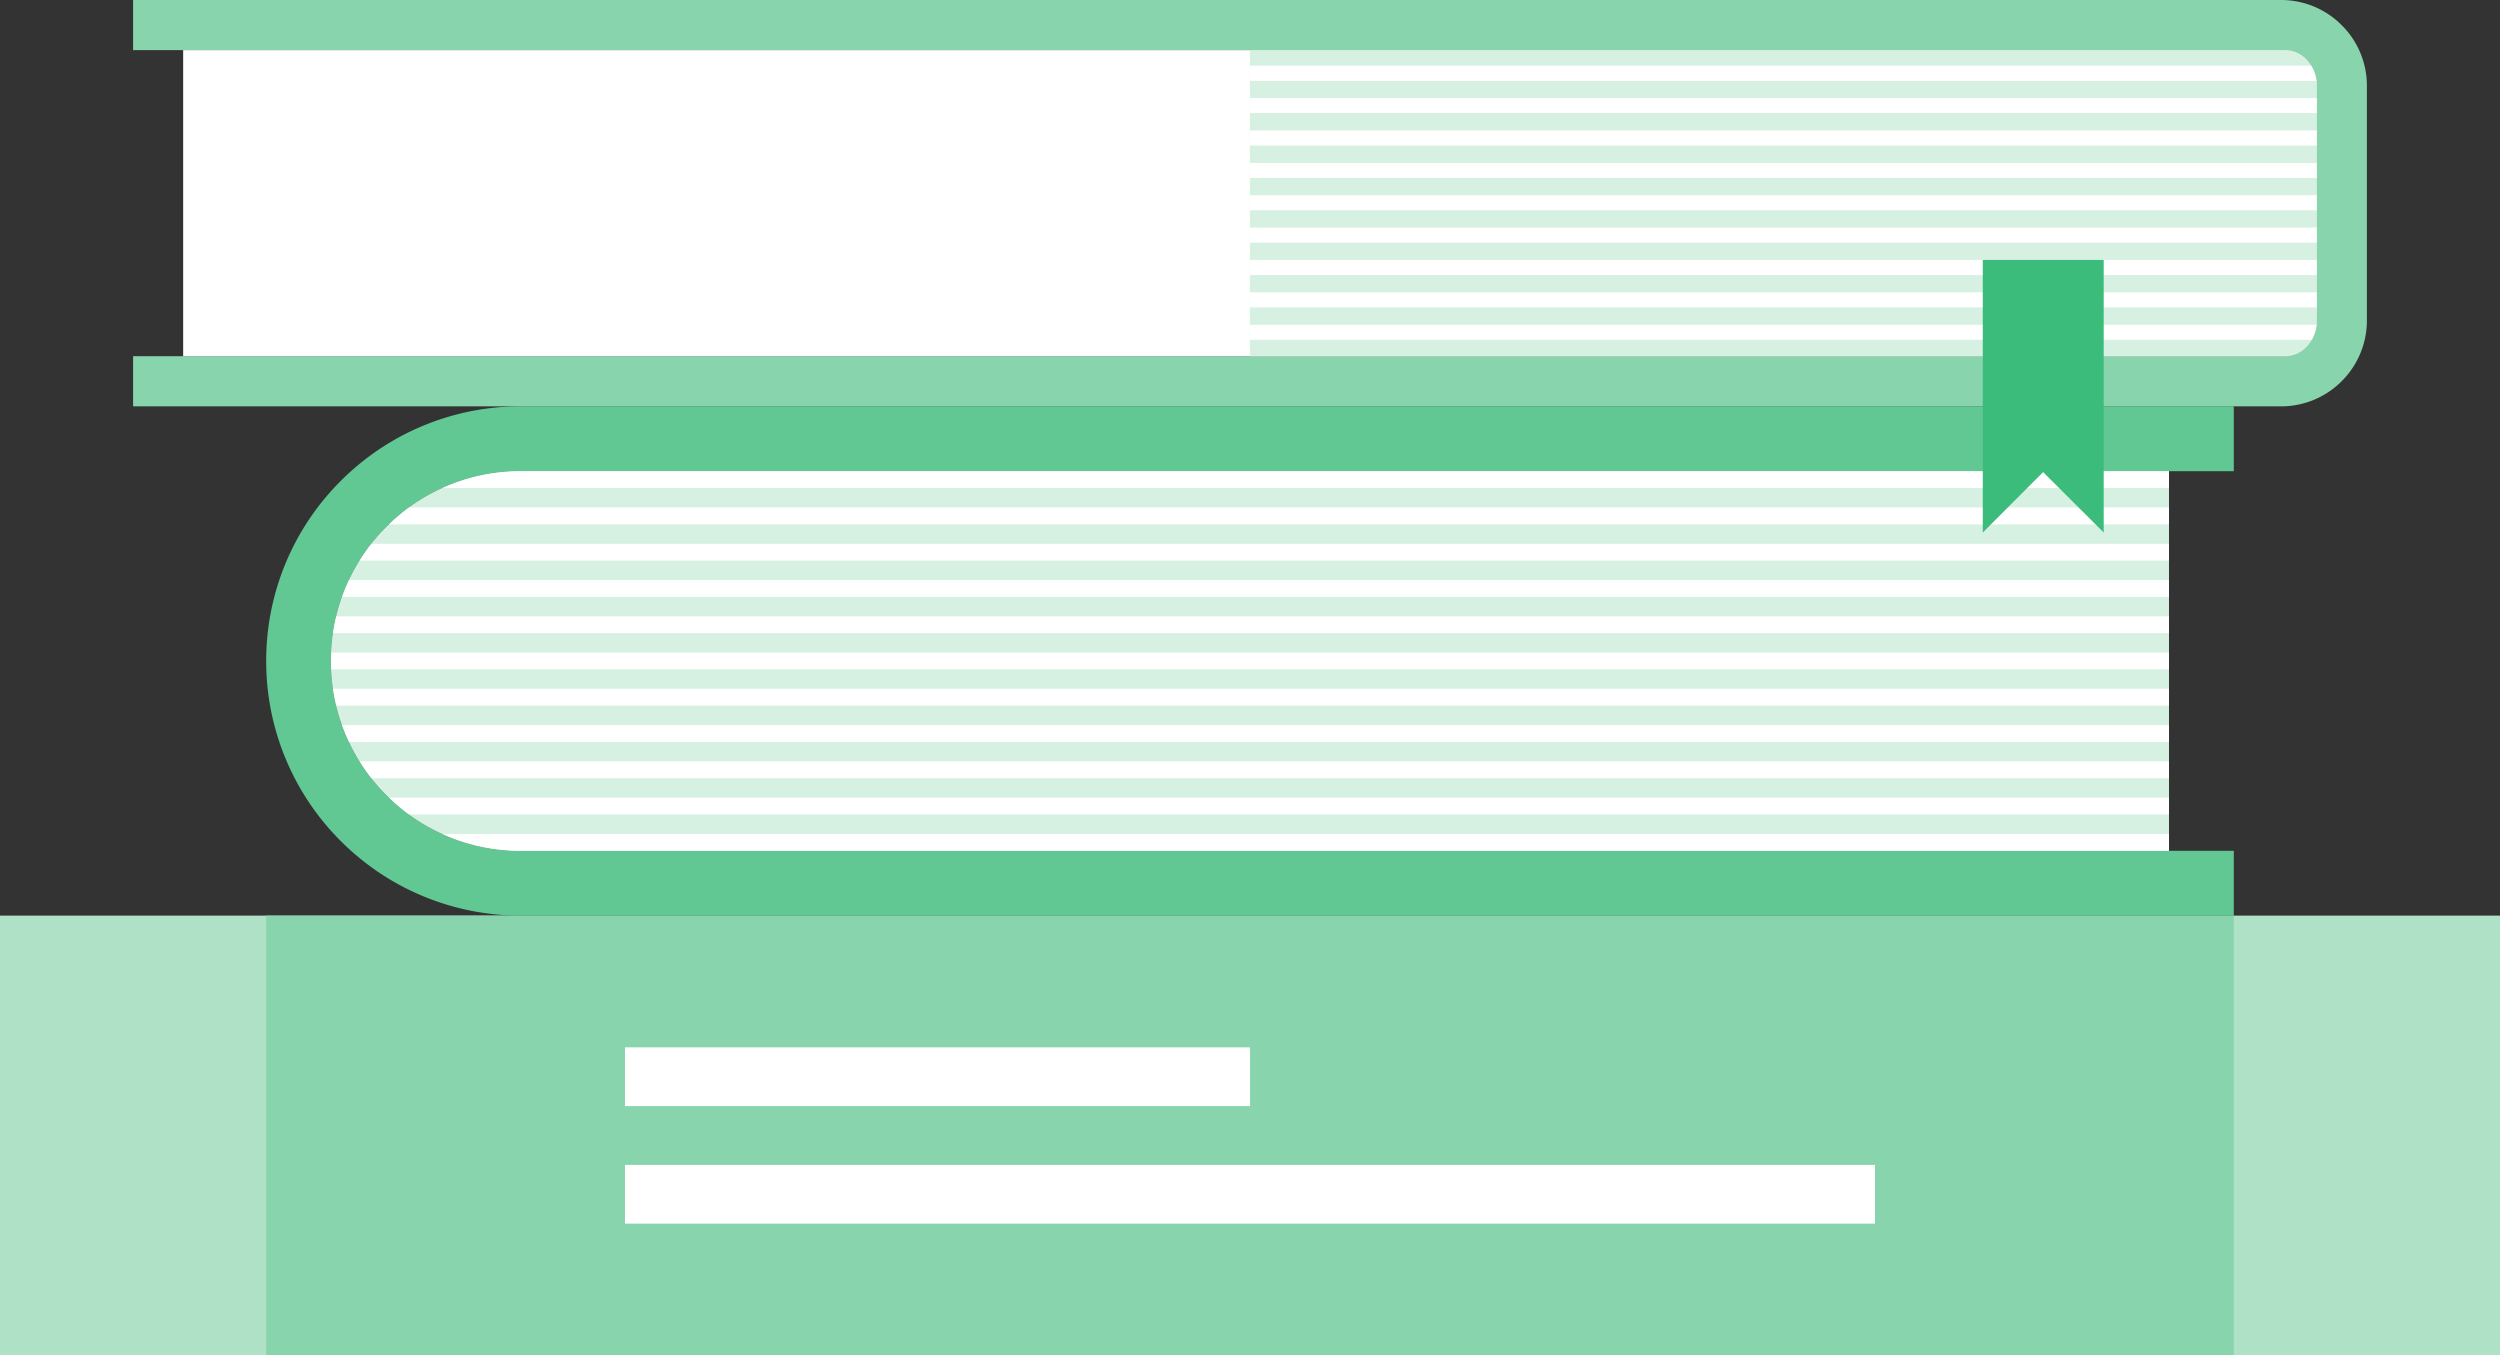
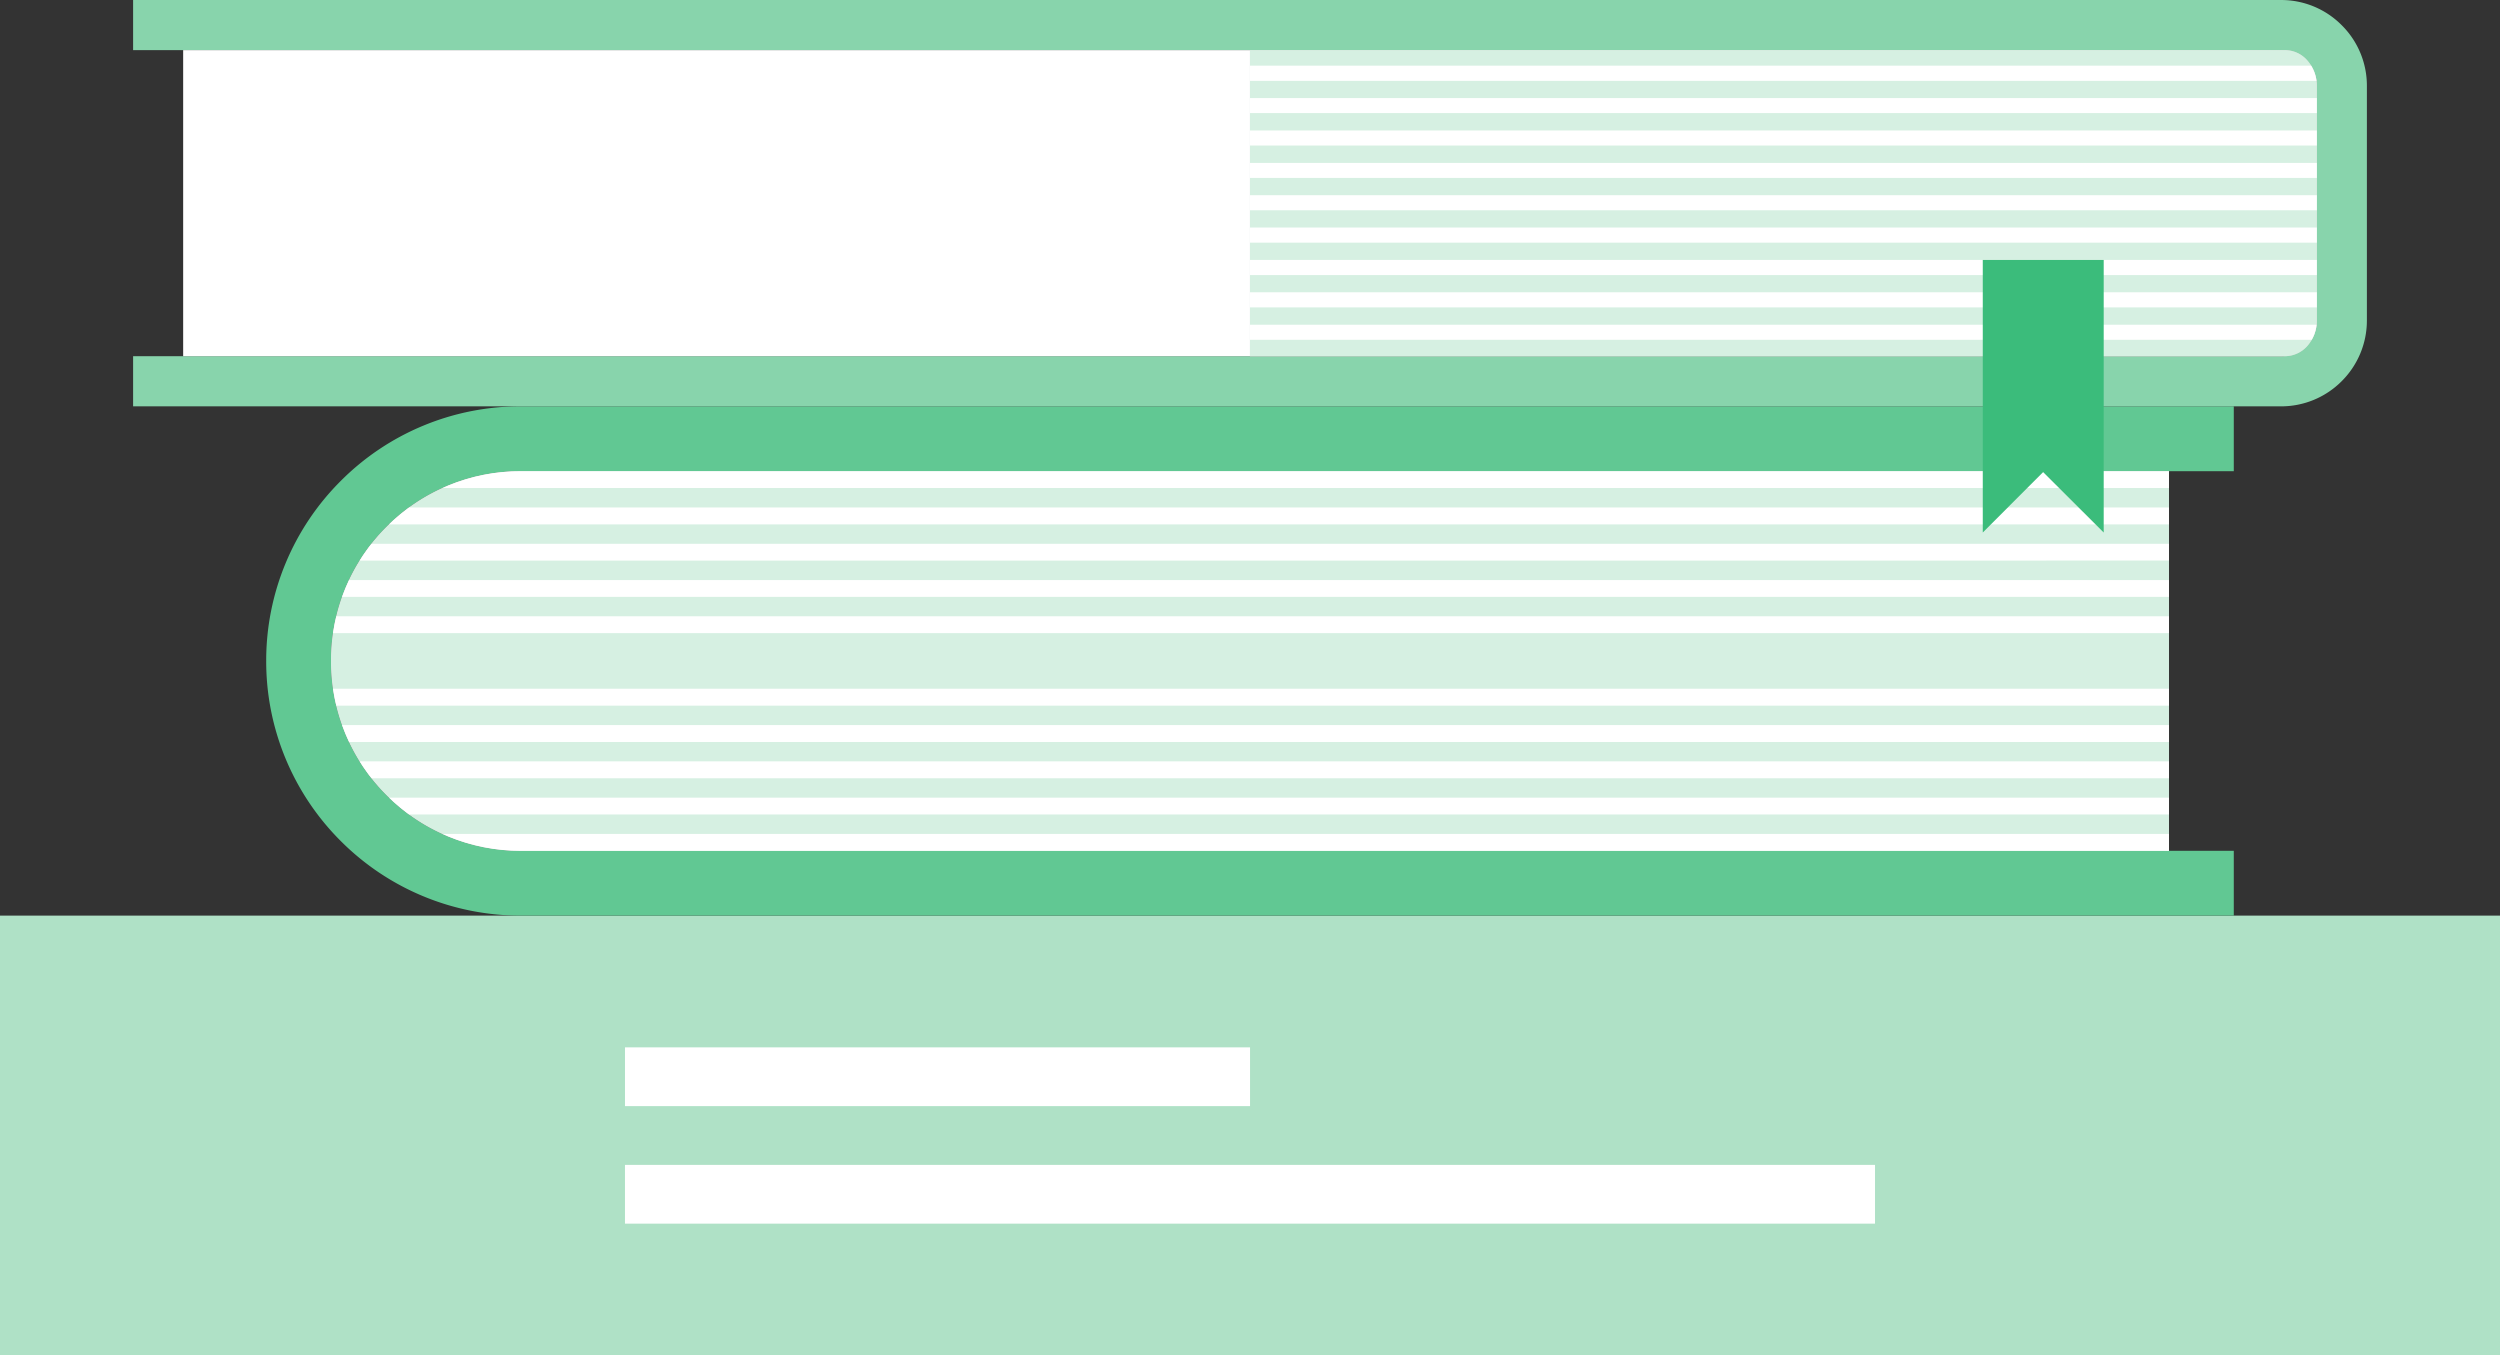
<svg xmlns="http://www.w3.org/2000/svg" width="201.764" height="109.387" viewBox="0 0 201.764 109.387">
  <rect x="0" y="0" width="201.764" height="109.387" fill="#333333" stroke="none" />
  <defs>
    <clipPath id="clip-path">
      <path id="Path_244" data-name="Path 244" d="M0,0H201.764V-109.387H0Z" fill="none" />
    </clipPath>
    <clipPath id="clip-path-2">
      <path id="Path_256" data-name="Path 256" d="M42.035-71.356A15.21,15.21,0,0,0,31.2-66.876h0a15.212,15.212,0,0,0-4.486,10.828h0A15.232,15.232,0,0,0,31.2-45.208h0a15.245,15.245,0,0,0,10.834,4.486H175.049V-71.356Z" fill="none" />
    </clipPath>
    <clipPath id="clip-path-4">
      <path id="Path_271" data-name="Path 271" d="M100.879-105.34v24.7h83.527a2.431,2.431,0,0,0,1.817-.836h0a3.089,3.089,0,0,0,.757-2.039h0v-18.945a3.079,3.079,0,0,0-.757-2.039h0a2.392,2.392,0,0,0-1.817-.842H100.879Z" fill="none" />
    </clipPath>
  </defs>
  <g id="Icon_CasoEstudo_Hover" transform="translate(0 0)">
    <path id="Path_237" data-name="Path 237" d="M0,0H201.764V-35.492H0Z" transform="translate(0 109.387)" fill="#afe1c6" />
-     <path id="Path_238" data-name="Path 238" d="M21.485,0H180.279V-35.492H21.485Z" transform="translate(0 109.387)" fill="#88d4ac" />
    <path id="Path_239" data-name="Path 239" d="M151.324-10.632H50.439v-4.742H151.324Z" transform="translate(0 109.387)" fill="#fff" />
    <path id="Path_240" data-name="Path 240" d="M100.885-20.117H50.44v-4.742h50.445Z" transform="translate(0 109.387)" fill="#fff" />
    <g id="Group_34" data-name="Group 34" transform="translate(0 109.387)" clip-path="url(#clip-path)">
      <g id="Group_31" data-name="Group 31" transform="translate(42.034 -40.723)">
        <path id="Path_241" data-name="Path 241" d="M0,0A15.243,15.243,0,0,1-10.833-4.485a15.229,15.229,0,0,1-4.486-10.84,15.208,15.208,0,0,1,4.486-10.828A15.21,15.21,0,0,1,0-30.633H138.245V-35.87H0a20.465,20.465,0,0,0-14.532,6.018A20.464,20.464,0,0,0-20.55-15.325,20.481,20.481,0,0,0-14.532-.787,20.49,20.49,0,0,0,0,5.231H138.245V0Z" fill="#61c893" />
      </g>
      <g id="Group_32" data-name="Group 32" transform="translate(42.034 -40.723)">
        <path id="Path_242" data-name="Path 242" d="M0,0A15.243,15.243,0,0,1-10.833-4.485a15.229,15.229,0,0,1-4.486-10.84,15.208,15.208,0,0,1,4.486-10.828A15.21,15.21,0,0,1,0-30.633H133.015V0Z" fill="#ccccc9" />
      </g>
      <g id="Group_33" data-name="Group 33" transform="translate(42.034 -40.723)">
        <path id="Path_243" data-name="Path 243" d="M0,0A15.243,15.243,0,0,1-10.833-4.485a15.229,15.229,0,0,1-4.486-10.84,15.208,15.208,0,0,1,4.486-10.828A15.21,15.21,0,0,1,0-30.633H133.015V0Z" fill="#d6f0e2" />
      </g>
    </g>
    <g id="Group_35" data-name="Group 35" transform="translate(0 109.387)" clip-path="url(#clip-path-2)">
      <path id="Path_245" data-name="Path 245" d="M175.049-71.355H26.715V-70H175.049Z" fill="#fff" />
      <path id="Path_246" data-name="Path 246" d="M175.049-68.432H26.715v1.367H175.049Z" fill="#fff" />
      <path id="Path_247" data-name="Path 247" d="M175.049-65.5H26.715v1.354H175.049Z" fill="#fff" />
      <path id="Path_248" data-name="Path 248" d="M175.049-62.572H26.715v1.354H175.049Z" fill="#fff" />
      <path id="Path_249" data-name="Path 249" d="M175.049-59.649H26.715v1.361H175.049Z" fill="#fff" />
-       <path id="Path_250" data-name="Path 250" d="M175.049-56.726H26.715v1.361H175.049Z" fill="#fff" />
      <path id="Path_251" data-name="Path 251" d="M175.049-53.8H26.715v1.367H175.049Z" fill="#fff" />
      <path id="Path_252" data-name="Path 252" d="M175.049-50.872H26.715v1.367H175.049Z" fill="#fff" />
      <path id="Path_253" data-name="Path 253" d="M175.049-47.942H26.715v1.367H175.049Z" fill="#fff" />
      <path id="Path_254" data-name="Path 254" d="M175.049-45.013H26.715v1.36H175.049Z" fill="#fff" />
      <path id="Path_255" data-name="Path 255" d="M175.049-42.083H26.715v1.36H175.049Z" fill="#fff" />
    </g>
    <g id="Group_40" data-name="Group 40" transform="translate(0 109.387)" clip-path="url(#clip-path)">
      <g id="Group_36" data-name="Group 36" transform="translate(188.989 -107.354)">
        <path id="Path_257" data-name="Path 257" d="M0,0A6.874,6.874,0,0,0-4.9-2.032H-178.247V2.015H-4.9a2.836,2.836,0,0,1,2.038.841A2.864,2.864,0,0,1-2.009,4.9V23.841a2.869,2.869,0,0,1-.854,2.038,2.878,2.878,0,0,1-2.038.837H-178.247v4.046H-4.9A6.892,6.892,0,0,0,0,28.729a6.9,6.9,0,0,0,2.032-4.888V4.9A6.874,6.874,0,0,0,0,0" fill="#88d4ac" />
      </g>
      <g id="Group_37" data-name="Group 37" transform="translate(14.782 -80.639)">
        <path id="Path_258" data-name="Path 258" d="M0,0V-24.7H169.306a2.833,2.833,0,0,1,2.038.842,2.86,2.86,0,0,1,.854,2.039V-2.875a2.869,2.869,0,0,1-.854,2.038A2.878,2.878,0,0,1,169.306,0Z" fill="#fff" />
      </g>
      <g id="Group_38" data-name="Group 38" transform="translate(184.405 -105.34)">
        <path id="Path_259" data-name="Path 259" d="M0,0H-83.526V24.7H0a2.43,2.43,0,0,0,1.818-.837,3.086,3.086,0,0,0,.757-2.038V2.881A3.078,3.078,0,0,0,1.818.842,2.394,2.394,0,0,0,0,0" fill="#ccccc9" />
      </g>
      <g id="Group_39" data-name="Group 39" transform="translate(184.405 -105.34)">
        <path id="Path_260" data-name="Path 260" d="M0,0H-83.526V24.7H0a2.43,2.43,0,0,0,1.818-.837,3.086,3.086,0,0,0,.757-2.038V2.881A3.078,3.078,0,0,0,1.818.842,2.394,2.394,0,0,0,0,0" fill="#d6f0e2" />
      </g>
    </g>
    <g id="Group_41" data-name="Group 41" transform="translate(0 109.387)" clip-path="url(#clip-path-4)">
      <path id="Path_262" data-name="Path 262" d="M190.569-104.089H99.627v1.227h90.942Z" fill="#fff" />
      <path id="Path_263" data-name="Path 263" d="M190.569-101.471H99.627v1.209h90.942Z" fill="#fff" />
      <path id="Path_264" data-name="Path 264" d="M190.569-98.858H99.627v1.215h90.942Z" fill="#fff" />
      <path id="Path_265" data-name="Path 265" d="M190.569-96.24H99.627v1.215h90.942Z" fill="#fff" />
      <path id="Path_266" data-name="Path 266" d="M190.569-93.634H99.627v1.215h90.942Z" fill="#fff" />
      <path id="Path_267" data-name="Path 267" d="M190.569-91.021H99.627V-89.8h90.942Z" fill="#fff" />
      <path id="Path_268" data-name="Path 268" d="M190.569-88.409H99.627v1.221h90.942Z" fill="#fff" />
      <path id="Path_269" data-name="Path 269" d="M190.569-85.8H99.627v1.221h90.942Z" fill="#fff" />
      <path id="Path_270" data-name="Path 270" d="M190.569-83.178H99.627v1.214h90.942Z" fill="#fff" />
    </g>
    <g id="Group_42" data-name="Group 42" transform="translate(169.781 20.978)">
      <path id="Path_272" data-name="Path 272" d="M0,0H-9.76V22l4.871-4.877L0,22Z" fill="#3bbc7b" />
    </g>
  </g>
</svg>